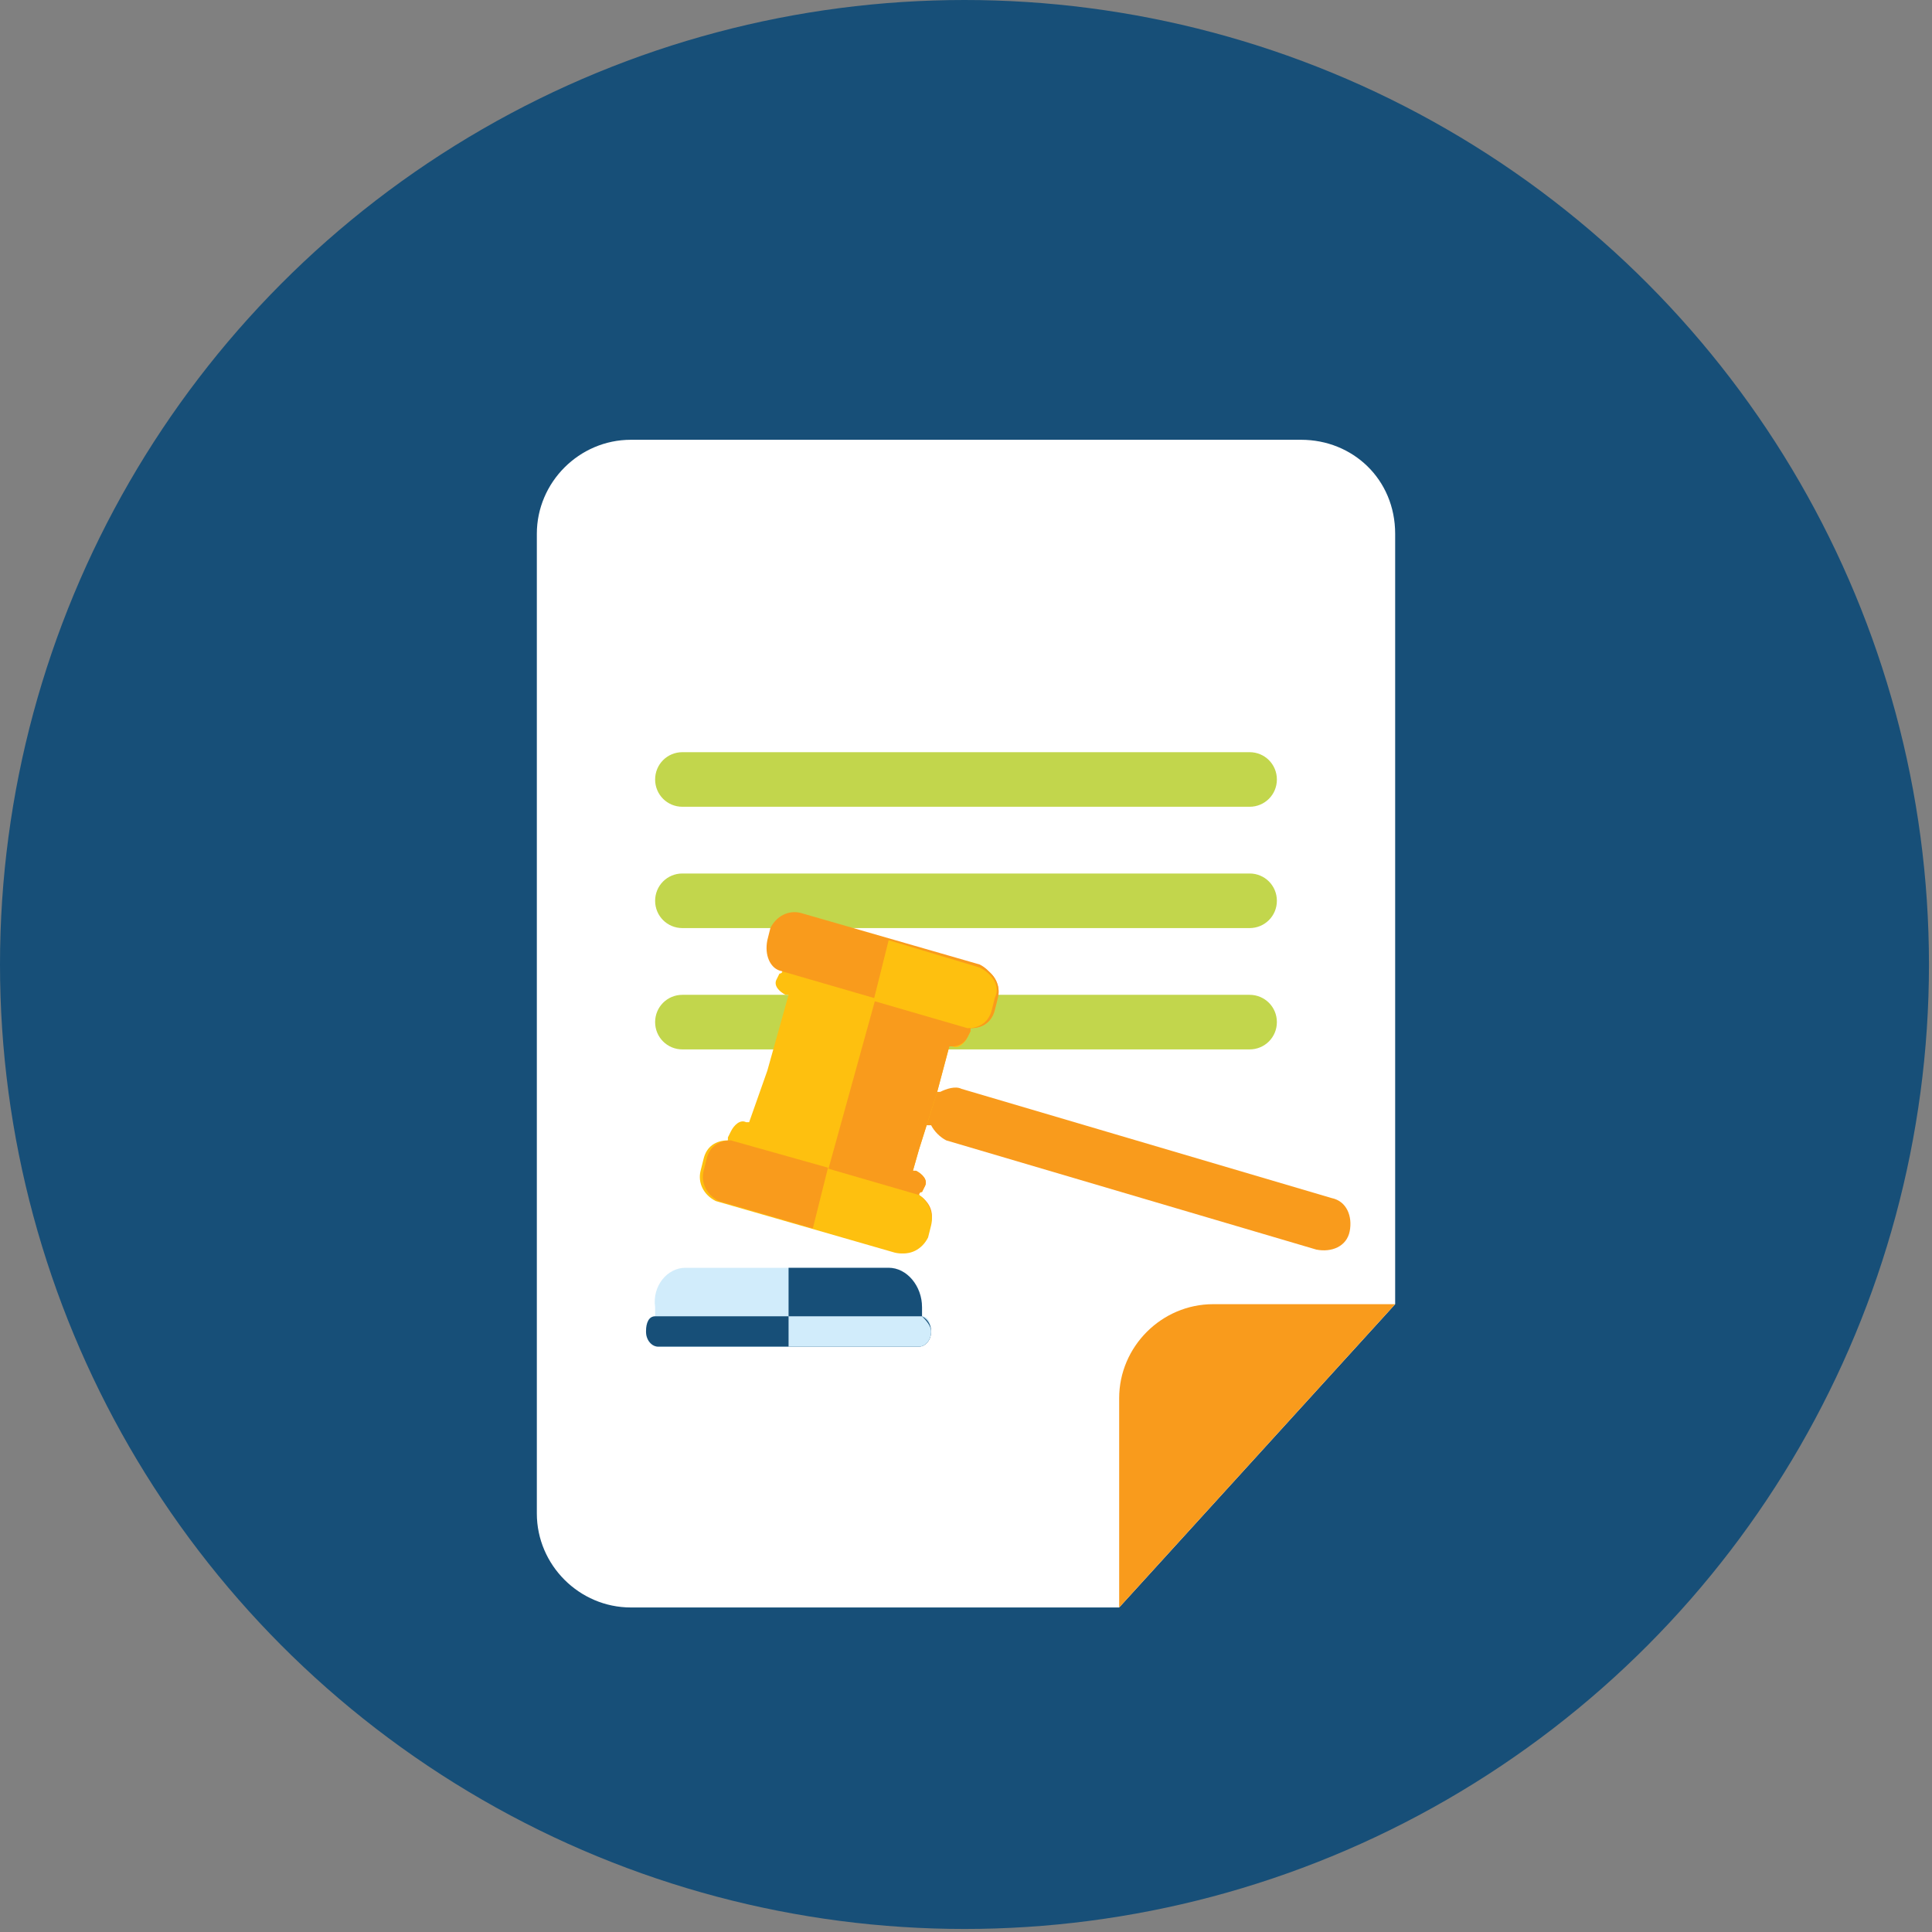
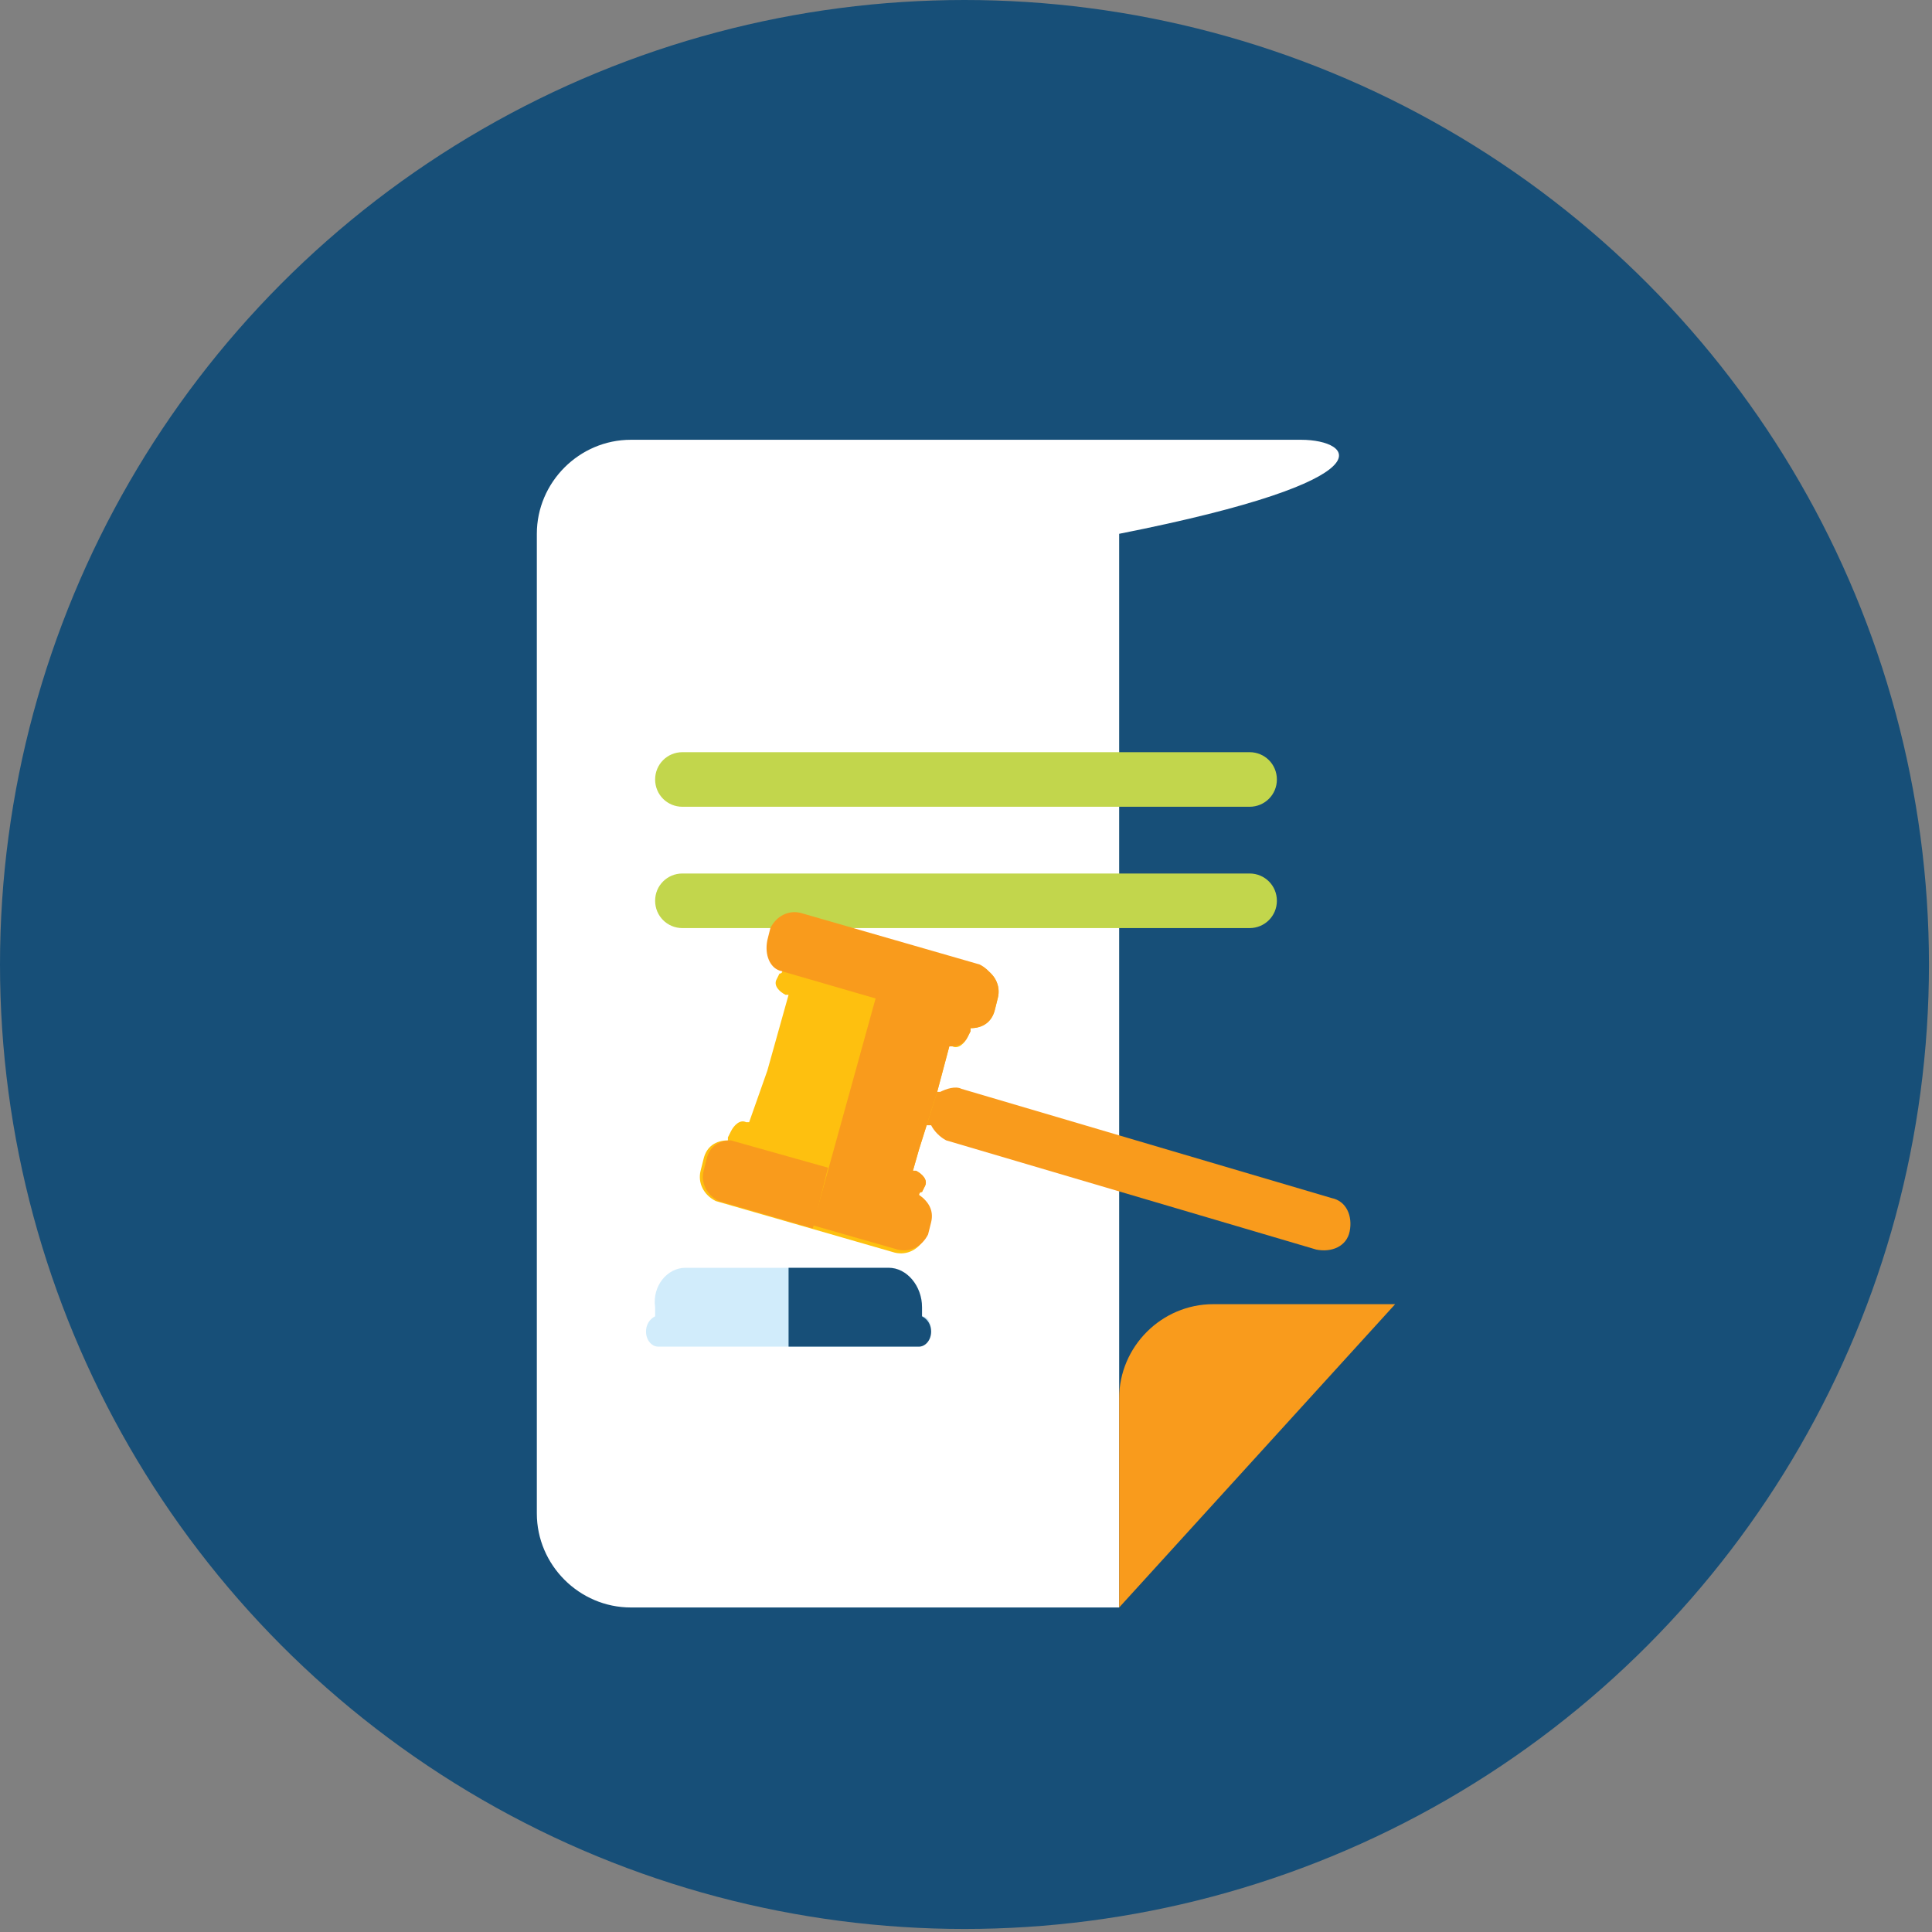
<svg xmlns="http://www.w3.org/2000/svg" version="1.1" id="Layer_1" x="0px" y="0px" viewBox="0 0 63.7 63.7" style="enable-background:new 0 0 63.7 63.7;" xml:space="preserve">
  <rect x="0" y="0" width="63.7" height="63.7" fill="#808080" stroke="none" />
  <style type="text/css">
	.st0{fill:#174F78;}
	.st1{fill:#FFFFFF;}
	.st2{fill:#C2D64C;}
	.st3{fill:#F99B1C;}
	.st4{fill-rule:evenodd;clip-rule:evenodd;fill:#D1ECFB;}
	.st5{fill-rule:evenodd;clip-rule:evenodd;fill:#174F78;}
	.st6{fill-rule:evenodd;clip-rule:evenodd;fill:#F99B1C;}
	.st7{fill-rule:evenodd;clip-rule:evenodd;fill:#FEC00F;}
</style>
  <g id="Background_1">
    <circle class="st0" cx="31.8" cy="31.8" r="31.8" />
  </g>
  <g id="Data_Regulatory_Compliance">
-     <path class="st1" d="M42.9,14.5H20.8c-1.7,0-3.1,1.4-3.1,3.1v32.3c0,1.7,1.4,3.1,3.1,3.1h16.1L46,43V17.6   C46,15.8,44.6,14.5,42.9,14.5z" />
-     <path class="st2" d="M41.2,34.6H22.5c-0.5,0-0.9-0.4-0.9-0.9s0.4-0.9,0.9-0.9h18.7c0.5,0,0.9,0.4,0.9,0.9S41.7,34.6,41.2,34.6z" />
+     <path class="st1" d="M42.9,14.5H20.8c-1.7,0-3.1,1.4-3.1,3.1v32.3c0,1.7,1.4,3.1,3.1,3.1h16.1V17.6   C46,15.8,44.6,14.5,42.9,14.5z" />
    <path class="st2" d="M41.2,30.6H22.5c-0.5,0-0.9-0.4-0.9-0.9s0.4-0.9,0.9-0.9h18.7c0.5,0,0.9,0.4,0.9,0.9S41.7,30.6,41.2,30.6z" />
    <path class="st2" d="M41.2,26.6H22.5c-0.5,0-0.9-0.4-0.9-0.9s0.4-0.9,0.9-0.9h18.7c0.5,0,0.9,0.4,0.9,0.9S41.7,26.6,41.2,26.6z" />
    <path class="st3" d="M36.9,46.1V53L46,43h-6C38.3,43,36.9,44.4,36.9,46.1z" />
    <path class="st4" d="M22.6,41.8h6.7c0.6,0,1.1,0.6,1.1,1.3c0,0.1,0,0.2,0,0.3c0.2,0,0.3,0.2,0.3,0.5c0,0.3-0.2,0.5-0.4,0.5h-8.6   c-0.2,0-0.4-0.2-0.4-0.5c0-0.2,0.1-0.4,0.3-0.5c0-0.1,0-0.2,0-0.3C21.5,42.4,22,41.8,22.6,41.8z" />
    <path class="st5" d="M30.4,43.4c0-0.1,0-0.2,0-0.3c0-0.7-0.5-1.3-1.1-1.3H26v2.6h4.3c0.2,0,0.4-0.2,0.4-0.5   C30.7,43.7,30.6,43.5,30.4,43.4L30.4,43.4z" />
-     <path class="st4" d="M30.4,43.4C30.4,43.4,30.4,43.4,30.4,43.4l-8.8,0c0,0,0,0,0,0c-0.2,0-0.3,0.2-0.3,0.5c0,0.3,0.2,0.5,0.4,0.5   h8.6c0.2,0,0.4-0.2,0.4-0.5C30.7,43.7,30.5,43.5,30.4,43.4L30.4,43.4z" />
-     <path class="st5" d="M26,43.4h-4.4c0,0,0,0,0,0c-0.2,0-0.3,0.2-0.3,0.5c0,0.3,0.2,0.5,0.4,0.5H26L26,43.4L26,43.4z" />
    <path class="st6" d="M43.9,39.5l-12.2-3.6c-0.2-0.1-0.5,0-0.7,0.1l-0.2,0l-0.3,1.1l0.2,0c0.1,0.2,0.3,0.4,0.5,0.5l12.2,3.6   c0.5,0.1,1-0.1,1.1-0.6C44.6,40.1,44.4,39.6,43.9,39.5L43.9,39.5z" />
    <path class="st7" d="M30.3,39.4c0,0,0-0.1,0.1-0.1l0.1-0.2c0.1-0.2-0.1-0.4-0.3-0.5l-0.1,0l0.2-0.7l0,0l0.6-1.9l0,0l0.4-1.5l0.1,0   c0.2,0.1,0.4-0.1,0.5-0.3l0.1-0.2c0,0,0-0.1,0-0.1c0.4,0,0.7-0.2,0.8-0.6l0.1-0.4c0.1-0.4-0.1-0.8-0.5-1l-5.9-1.7   c-0.4-0.1-0.8,0.1-1,0.5l-0.1,0.4c-0.1,0.4,0.1,0.7,0.4,0.9c0,0,0,0.1-0.1,0.1l-0.1,0.2c-0.1,0.2,0.1,0.4,0.3,0.5l0.1,0l-0.7,2.5   L24.7,37l-0.1,0c-0.2-0.1-0.4,0.1-0.5,0.3l-0.1,0.2c0,0,0,0.1,0,0.1c-0.4,0-0.7,0.2-0.8,0.6l-0.1,0.4c-0.1,0.4,0.1,0.8,0.5,1   l5.9,1.7c0.4,0.1,0.8-0.1,1-0.5l0.1-0.4C30.8,40,30.6,39.6,30.3,39.4L30.3,39.4z" />
    <path class="st6" d="M31.9,34.2l0.1-0.2c0,0,0-0.1,0-0.1c0.4,0,0.7-0.2,0.8-0.6l0.1-0.4c0.1-0.4-0.1-0.8-0.5-1l-3-0.9l-2.6,9.4   l2.8,0.8c0.4,0.1,0.8-0.1,1-0.5l0.1-0.4c0.1-0.4-0.1-0.7-0.4-0.9c0,0,0-0.1,0.1-0.1l0.1-0.2c0.1-0.2-0.1-0.4-0.3-0.5l-0.1,0   l0.2-0.7l0,0l0.6-1.9l0,0l0.4-1.5l0.1,0C31.6,34.5,31.8,34.4,31.9,34.2L31.9,34.2z" />
-     <path class="st7" d="M30.3,39.4C30.3,39.4,30.3,39.4,30.3,39.4l-6.2-1.8c0,0,0,0,0,0c-0.4,0-0.7,0.2-0.8,0.6l-0.1,0.4   c-0.1,0.4,0.1,0.8,0.5,1l5.9,1.7c0.4,0.1,0.8-0.1,1-0.5l0.1-0.4C30.8,40,30.6,39.6,30.3,39.4z" />
    <path class="st6" d="M25.7,32C25.7,32,25.7,32.1,25.7,32l6.2,1.8l0,0c0.4,0,0.7-0.2,0.8-0.6l0.1-0.4c0.1-0.4-0.1-0.8-0.5-1   l-5.9-1.7c-0.4-0.1-0.8,0.1-1,0.5l-0.1,0.4C25.2,31.5,25.4,31.9,25.7,32L25.7,32z" />
-     <path class="st7" d="M32.3,31.9l-3-0.9L28.8,33l3.1,0.9l0,0c0.4,0,0.7-0.2,0.8-0.6l0.1-0.4C33,32.5,32.7,32.1,32.3,31.9L32.3,31.9z   " />
    <path class="st6" d="M27.3,38.5l-3.2-0.9c0,0,0,0,0,0c-0.4,0-0.7,0.2-0.8,0.6l-0.1,0.4c-0.1,0.4,0.1,0.8,0.5,1l3.1,0.9L27.3,38.5   L27.3,38.5z" />
  </g>
</svg>